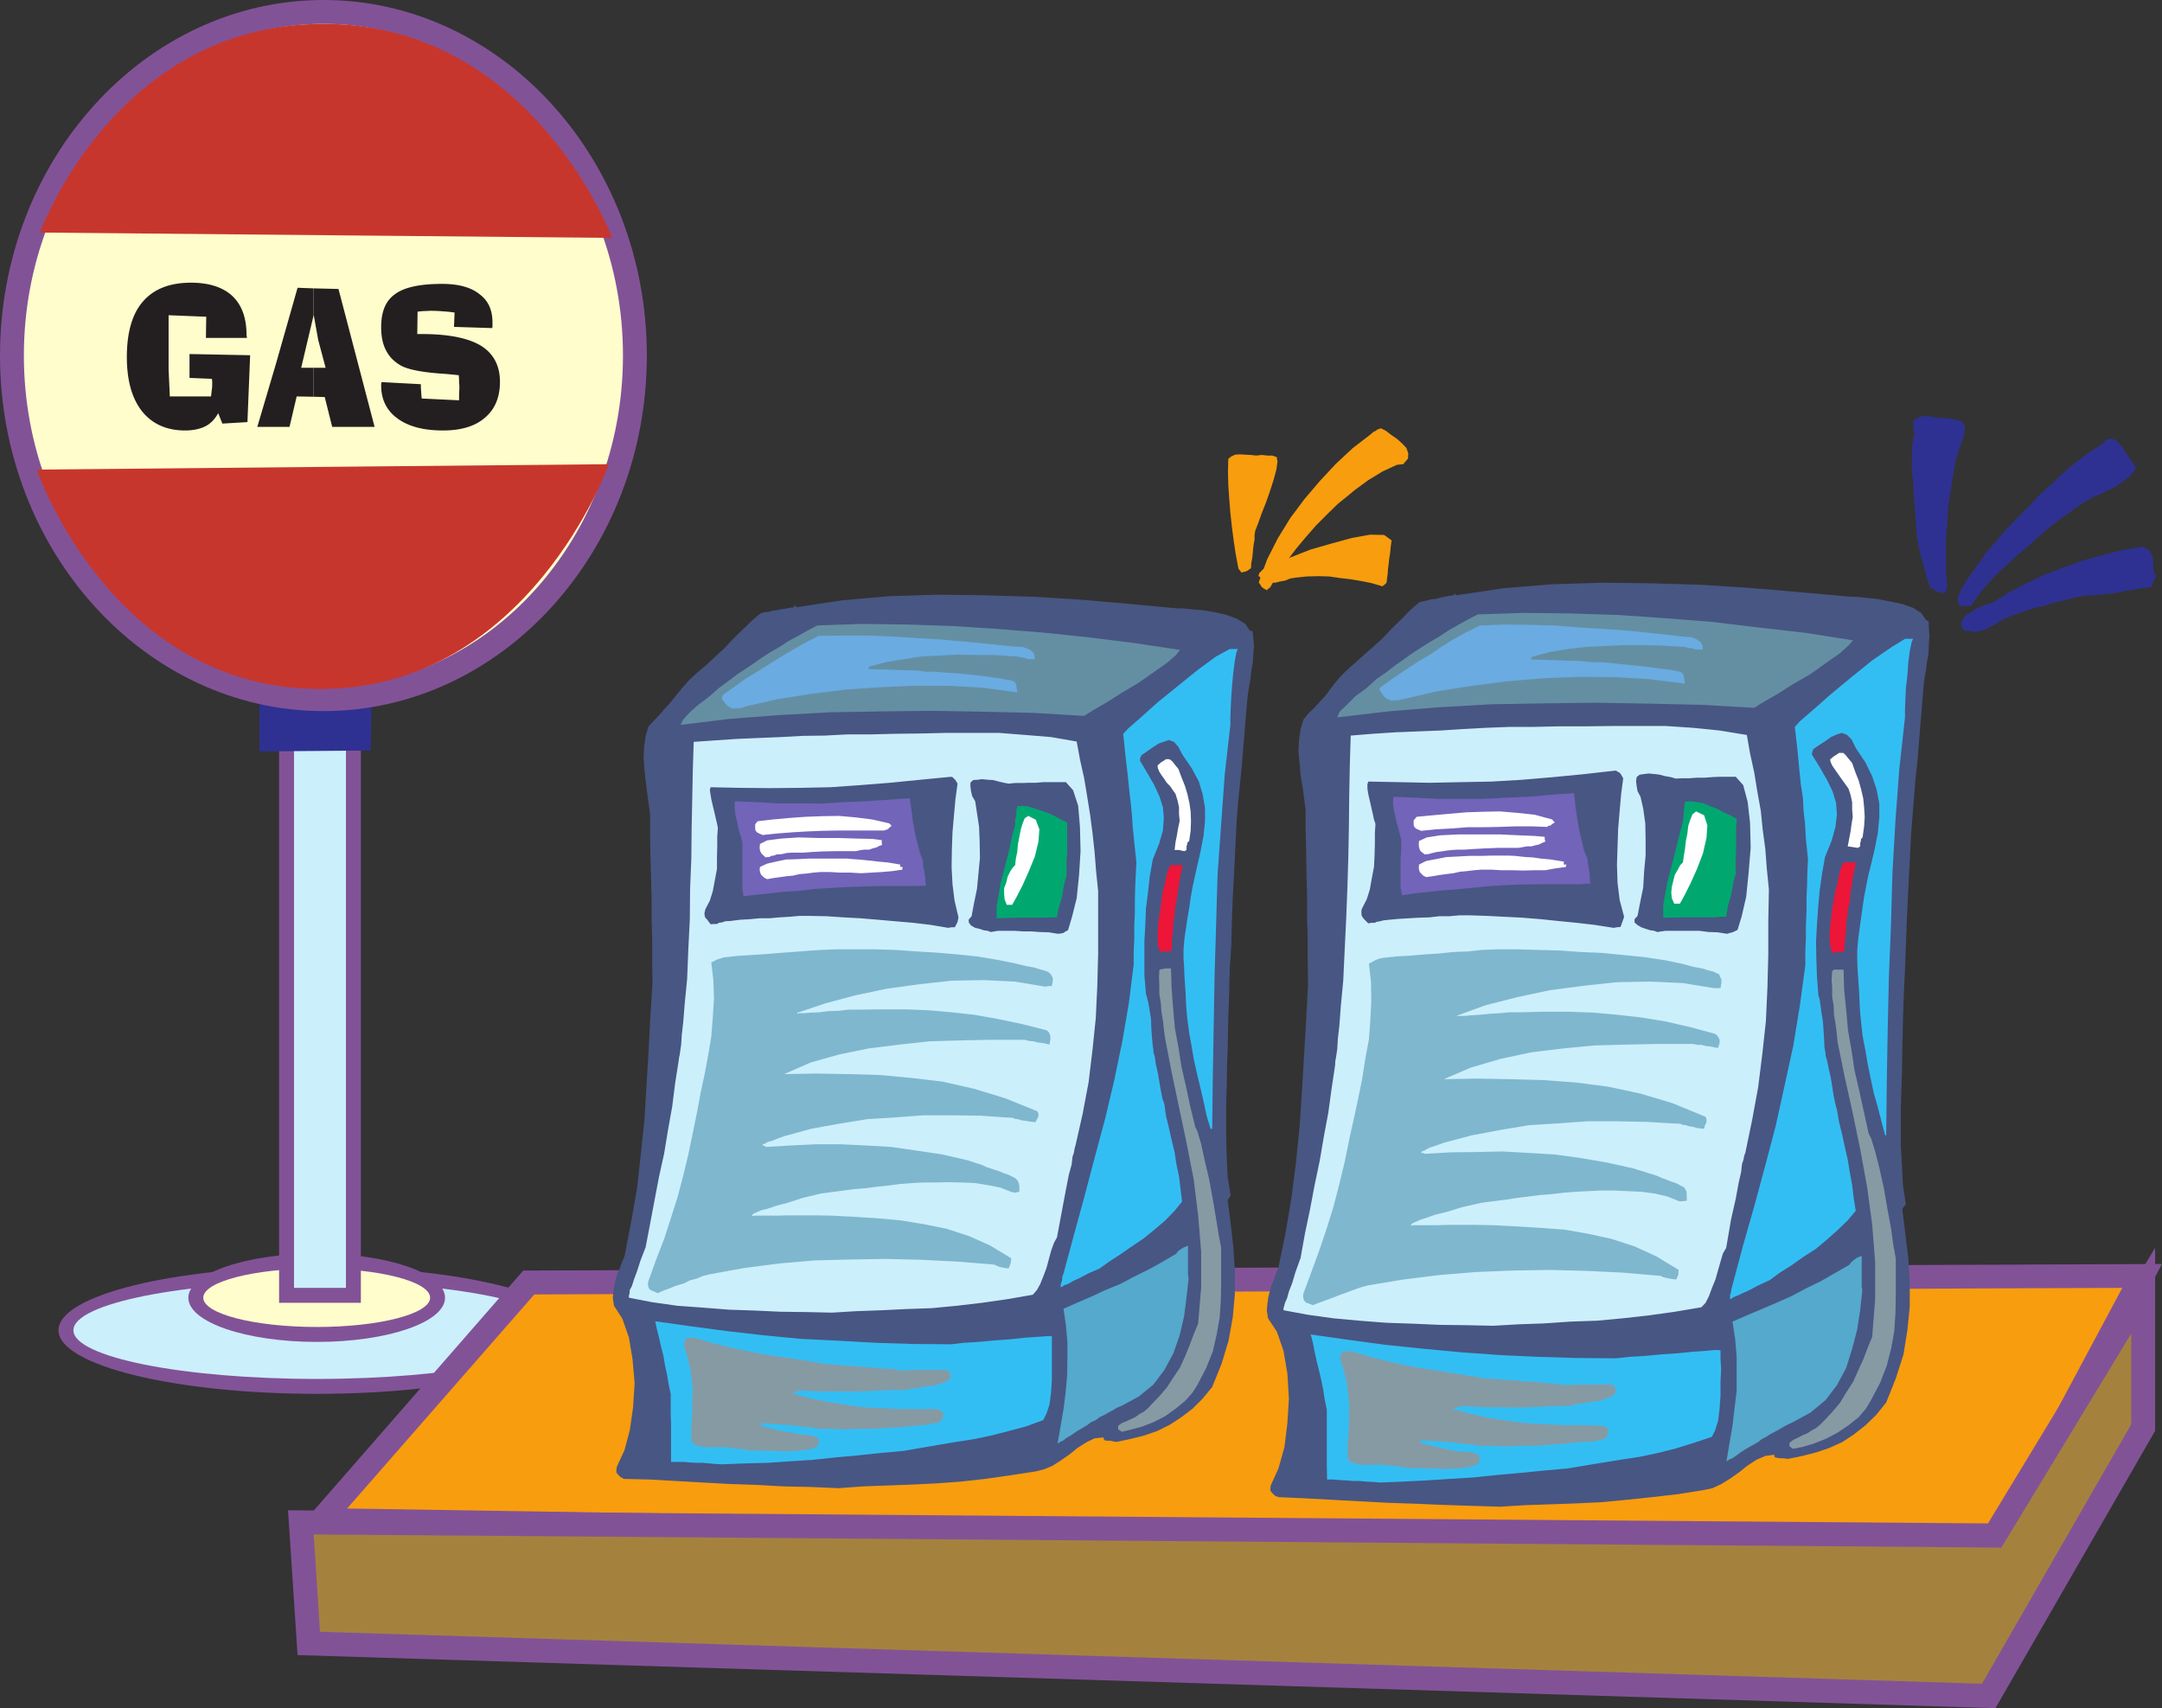
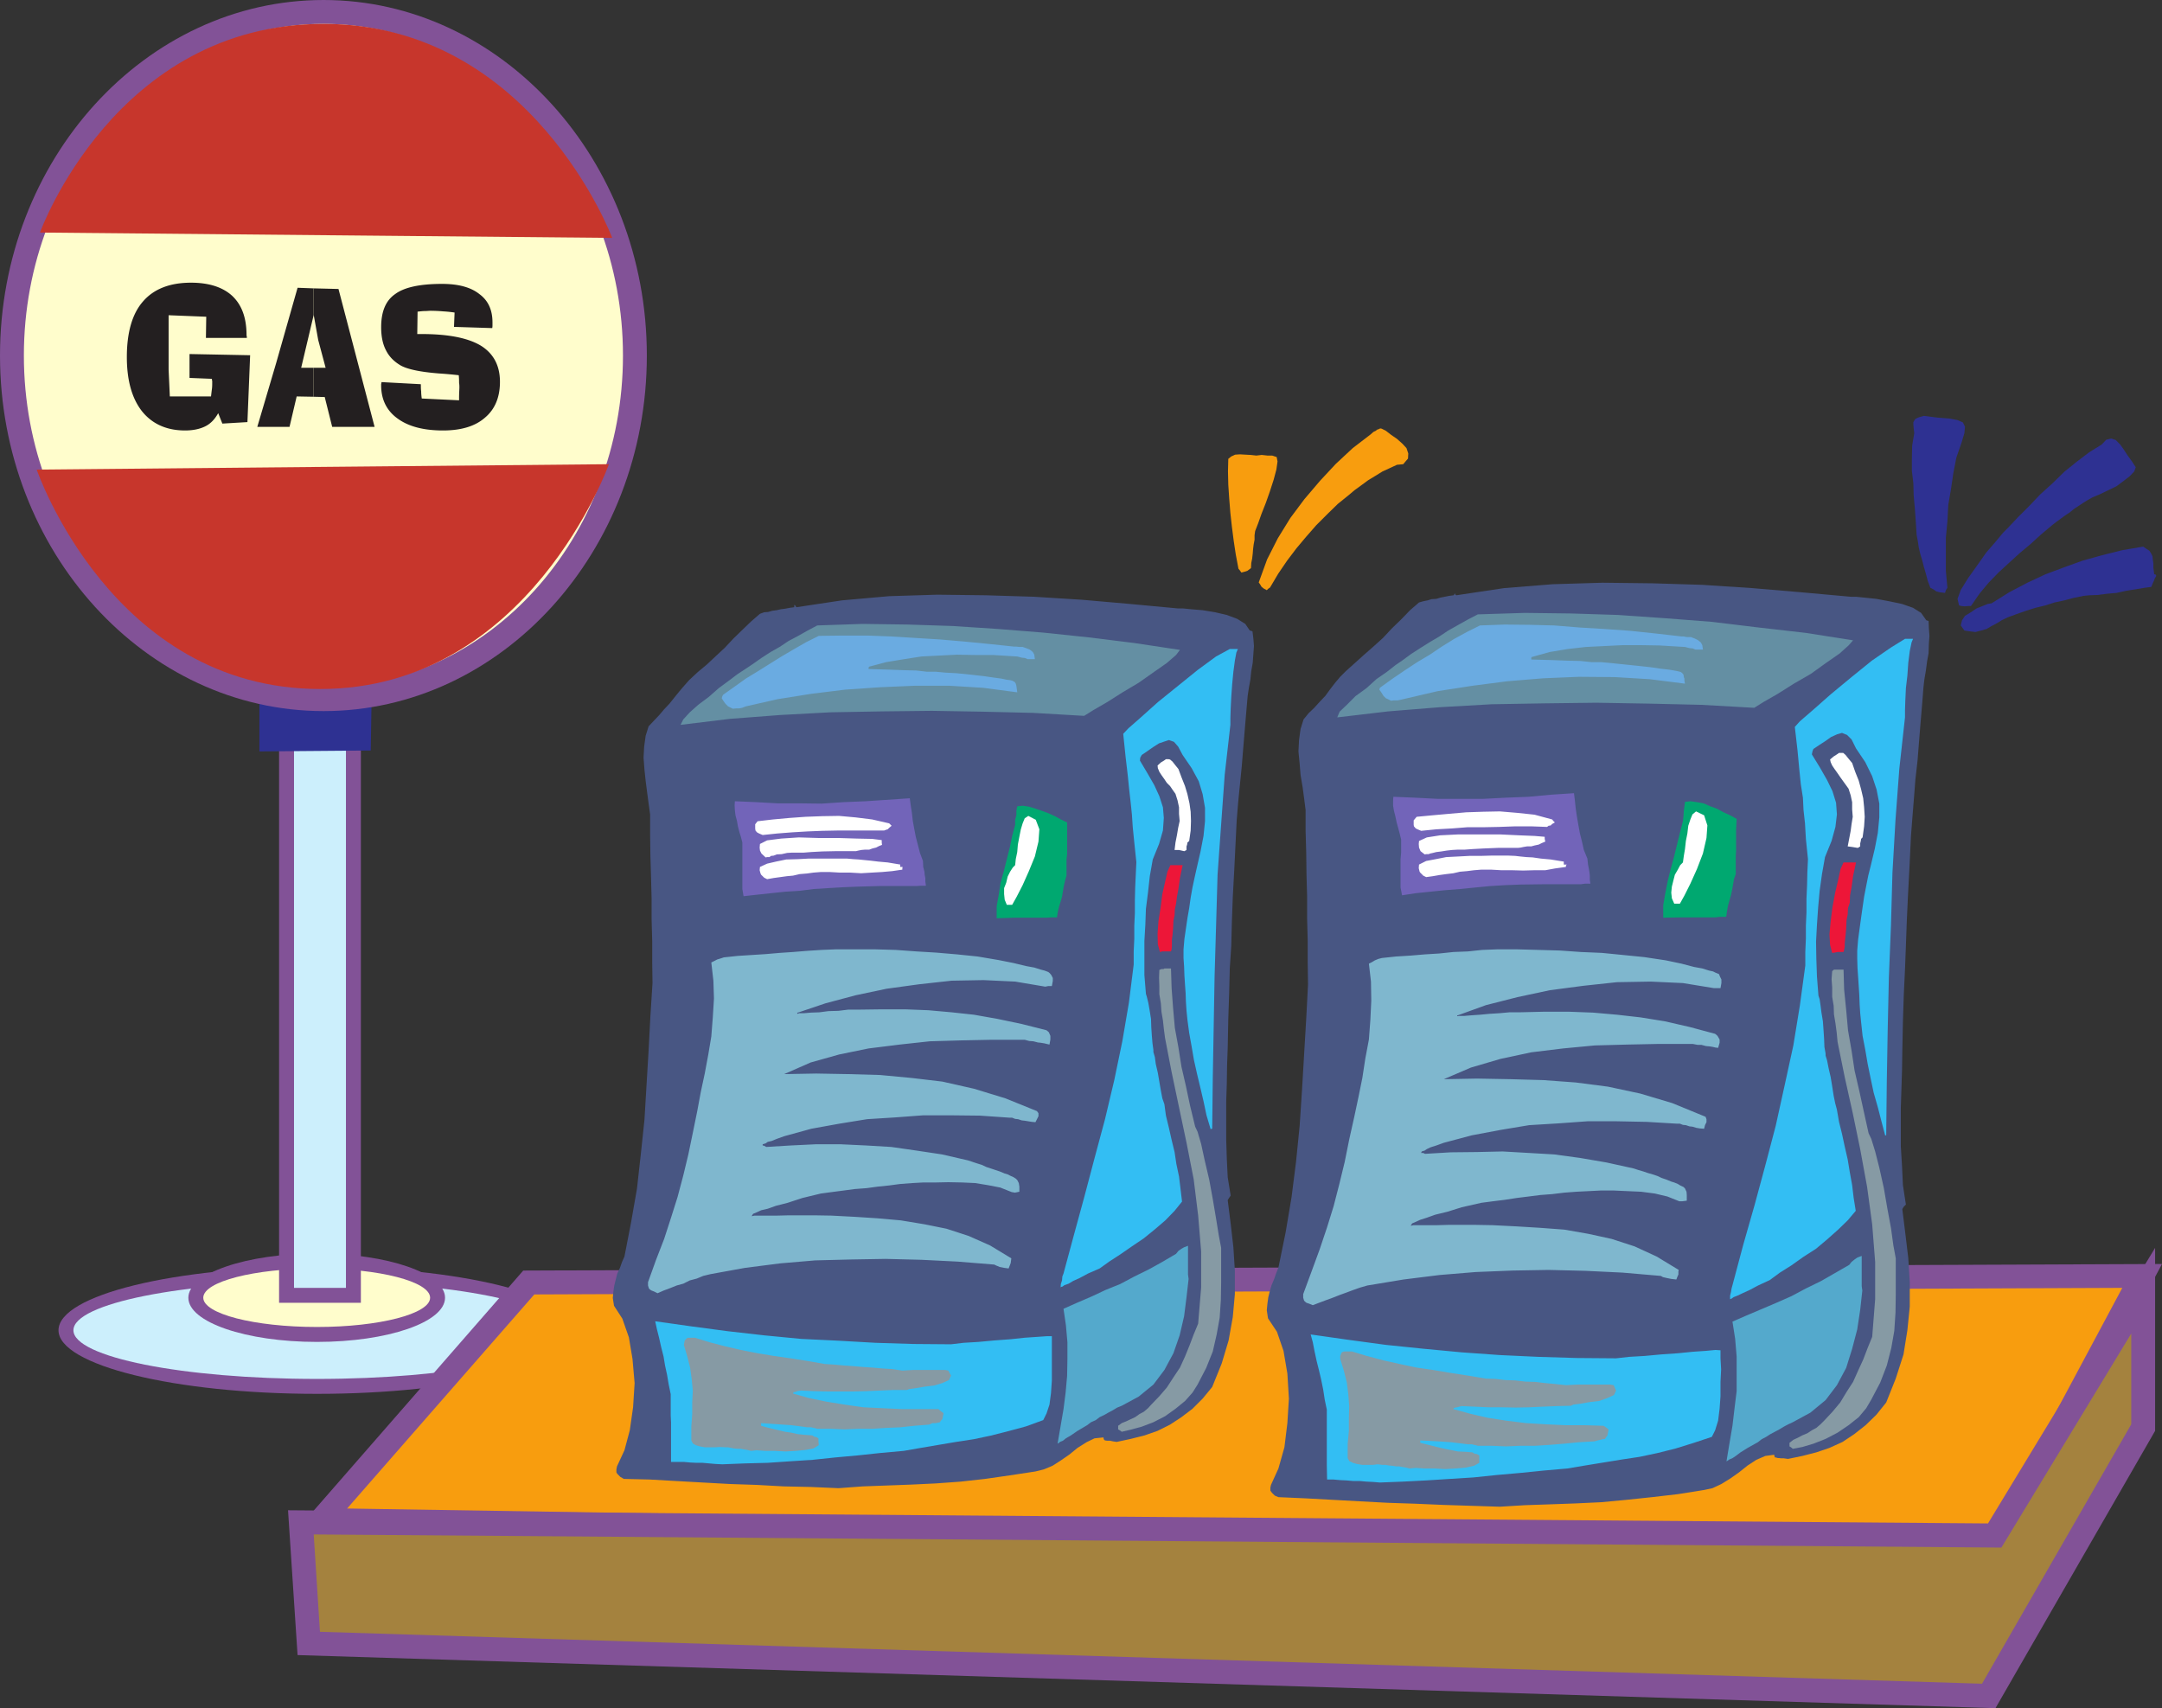
<svg xmlns="http://www.w3.org/2000/svg" width="216.121" height="170.754">
  <rect width="100%" height="100%" fill="#333333" stroke="none" />
  <path fill="#825297" d="M31.688 126.621c14.171 0 25.78 2.832 25.78 6.356 0 3.492-11.609 6.355-25.78 6.355-14.235 0-25.84-2.863-25.84-6.355 0-3.524 11.605-6.356 25.84-6.356" />
  <path fill="#cceffc" d="M31.688 128.11c13.367 0 24.289 2.18 24.289 4.867 0 2.683-10.922 4.863-24.29 4.863-13.425 0-24.347-2.18-24.347-4.863 0-2.688 10.922-4.868 24.348-4.868" />
  <path fill="#825297" d="M31.688 125.305c7.07 0 12.8 2 12.8 4.418 0 2.445-5.73 4.418-12.8 4.418-7.102 0-12.86-1.973-12.86-4.418 0-2.418 5.758-4.418 12.86-4.418" />
  <path fill="#fffdcc" d="M31.688 126.797c6.234 0 11.308 1.312 11.308 2.926 0 1.609-5.074 2.925-11.309 2.925-6.265 0-11.367-1.316-11.367-2.925 0-1.614 5.102-2.926 11.368-2.926" />
  <path fill="#825297" d="M27.898 72.098h8.176v58.132h-8.176V72.098" />
  <path fill="#cceffc" d="M29.39 73.59h5.192v55.148h-5.191V73.59" />
  <path fill="#2e3192" d="M25.93 69.77v5.343l11.129-.09.09-5.253h-11.22" />
  <path fill="#825297" d="m200.395 155.805 15.726-29.453-163.816.656-22.766 26.082 170.856 2.715" />
  <path fill="#f89d0e" d="m34.7 150.793 164.265 2.594 13.187-24.649-158.742.657-18.71 21.398" />
  <path fill="#485683" d="m83.816 148.762-2.777-.121-2.715-.059-2.683-.148-2.688-.09-2.715-.149-2.656-.148-2.652-.152-2.57-.06-.356-.206-.149-.149-.148-.152-.09-.148v-.297l.059-.301.746-1.61.535-2 .328-2.296.153-2.418-.211-2.418-.36-2.149-.656-1.879-.832-1.285-.121-.773.058-.656.09-.598.149-.598.152-.597.266-.567.21-.597.239-.536.656-3.375.598-3.43.386-3.46.36-3.403.207-3.46.207-3.465.18-3.43.21-3.312-.03-2.09v-2.118l-.06-2.18v-2.089l-.058-2.176-.062-2.09-.028-2.12V81.41l-.152-1.105-.148-1.106-.149-1.164-.117-1.101-.09-1.196.059-1.105.148-1.074.297-.954.508-.539.539-.566.508-.598.535-.566.476-.598.48-.593.509-.598.504-.567.867-.808.894-.742.895-.84.926-.863.836-.895.894-.867.867-.836.895-.774.418-.152.386-.027.418-.121.45-.059.386-.09.446-.058.48-.09.445-.059v-.18l.032-.062.058.063.121.18 4.563-.688 4.715-.418 4.804-.149 4.836.059 4.832.148 4.805.301 4.774.418 4.773.445h.508l.898.09 1.102.09 1.254.207 1.164.27 1.043.39.804.504.45.66.12.028.15.058.089.719.059.746-.06.805-.062.867-.148.832-.09.867-.148.805-.121.809-.149 1.699-.148 1.761-.149 1.79-.148 1.82-.18 1.793-.18 1.82-.148 1.82-.09 1.848-.148 3.016-.149 2.746-.09 2.476-.062 2.418-.148 2.239-.059 2.414-.09 2.629-.058 2.894-.063 1.758-.027 1.82-.059 1.793v3.79l.059 1.91.09 1.851.297 1.848-.149.21-.148.239.297 2.355.27 2.36.148 2.328v2.355l-.208 2.301-.417 2.328-.688 2.297-.953 2.356-.957 1.164-1.016 1.015-1.101.836-1.137.746-1.25.625-1.285.45-1.403.355-1.402.3-.387-.058-.27-.062h-.296l-.211-.028-.09-.062-.058-.149v-.09l-.895.09-.808.391-.895.566-.805.657-.863.597-.836.535-.867.36-.836.207-2.566.39-2.477.356-2.445.27-2.477.18-2.445.116-2.418.09-2.45.09-2.413.18m66.121 1.851-2.864-.09-2.804-.09-2.805-.12-2.715-.09-2.805-.149-2.715-.148-2.718-.149-2.715-.12-.356-.15-.152-.147-.148-.149-.149-.21v-.298l.059-.27.746-1.64.598-2.121.296-2.414.153-2.45-.153-2.507-.386-2.266-.657-1.91-.894-1.344-.121-.804.062-.657.09-.656.149-.597.175-.598.243-.567.207-.597.238-.598.719-3.52.593-3.523.45-3.55.359-3.579.238-3.613.207-3.52.211-3.55.18-3.434-.031-2.207v-2.148l-.059-2.211v-2.207l-.062-2.27-.028-2.148-.062-2.207v-2.06l-.149-1.163-.148-1.106-.207-1.222-.09-1.133-.121-1.223.059-1.136.152-1.102.297-.957.508-.625.566-.54.539-.597.566-.594.477-.656.508-.66.504-.594.57-.57 1.79-1.61.952-.835.957-.864.895-.957.926-.894.894-.926.895-.773.418-.121.449-.09.387-.121.476-.028.387-.12.898-.18.446-.06.062-.089.059-.121.027.121.121.09 4.773-.715 4.864-.39 4.984-.149 5.012.059 4.953.152 4.984.328 4.926.418 4.922.445h.508l.894.09 1.164.121 1.282.239 1.285.27 1.101.386.809.508.477.683.058.063.211.058.027.688.059.805-.059.804-.027.926-.152.836-.117.894-.149.868-.094.804-.144 1.82-.152 1.79-.149 1.851-.148 1.88-.211 1.85-.149 1.91-.148 1.852-.149 1.91-.148 3.102-.152 2.863-.118 2.567-.09 2.48-.09 2.356-.12 2.508-.086 2.656-.063 3.074-.027 1.79-.059 1.878-.062 1.91v3.852l.121 1.969.09 1.91.297 1.937-.211.211-.149.238.301 2.418.297 2.477.148 2.418v2.445l-.238 2.36-.387 2.414-.777 2.418-.953 2.386-.984 1.227-1.075 1.043-1.136.894-1.164.778-1.313.597-1.312.446-1.403.36-1.43.296-.417-.059h-.239l-.27-.027h-.089l-.211-.062h-.086l-.062-.207v-.063l-.895.121-.894.387-.868.566-.863.688-.894.629-.868.535-.894.418-.836.18-2.625.417-2.566.297-2.567.27-2.535.238-2.566.121-2.508.09-2.535.086-2.508.152" />
  <path fill="#33bef3" d="m72.207 146.375-.656-.031-1.313-.117h-.597l-.657-.032-.625-.058h-1.28v-3.969l-.032-.656v-2.149l-.211-1.015-.148-.895-.208-.957-.148-.894-.242-.957-.207-.922-.211-.836-.176-.809 3.61.508 3.609.48 3.672.418 3.699.356 3.73.18 3.7.21 3.789.118 3.761.03 1.25-.147 1.493-.09 1.613-.149 1.61-.12 1.402-.15 1.316-.09.895-.062h.503v4.418l-.085 1.254-.153 1.164-.297.895-.328.656-1.73.63-1.762.476-1.758.445-1.703.36-1.758.269-1.761.297-1.762.3-1.7.297-2.328.211-2.238.239-2.27.207-2.265.238-2.27.148-2.238.153-2.265.058-2.27.09m65.734 1.82-.714-.058-.625-.031-.657-.06h-.656l-.719-.062-.597-.027-.684-.062h-.629l-.027-1.403v-5.578l-.211-1.015-.149-.985-.207-1.015-.21-.895-.239-.953-.207-.957-.18-.926-.21-.773 3.761.535 3.758.508 3.762.386 3.82.36 3.79.27 3.847.179 3.879.117 3.91.031 1.312-.148 1.551-.09 1.64-.152 1.673-.117 1.492-.149 1.312-.09.954-.09.507.032v.804l.063 1.102-.063 1.254v1.433l-.09 1.254-.148 1.192-.297.957-.328.656-1.793.598-1.82.566-1.79.45-1.82.386-1.789.27-3.64.593-1.79.301-2.359.207-2.355.238-2.387.211-2.297.239-2.36.148-2.296.148-2.387.122-2.3.09" />
  <path fill="#869aa4" d="m75.074 145.031-.36-.09-.359-.058-.328-.059h-.297l-.359-.031-.297-.059-.3-.062h-.297l-.508-.027-.446.027H70.45l-.508-.09-.39-.117-.297-.18-.149-.297v-1.375l.09-1.254v-1.19l.059-1.165-.117-1.195-.153-1.102-.297-1.164-.328-1.105.09-.446.207-.21.09-.06h.719l1.43.446 1.613.418 1.55.36 1.672.328 1.641.27 1.668.237 1.703.27 1.7.297.925.058.985.09.925.063.985.086.957.062 1.011.09.957.058 1.016.149 1.043-.059H94.5l.297.059.27.508-.212.445-.656.3-.804.24-.985.12-.867.149-.656.09-.239.09h-1.37l-1.344.058-1.313.058-1.312.032H82.71l-1.371-.032-1.254-.058-.387.058-.21.09h-.15l-.058.149 1.578.449 1.735.36 1.82.296 1.91.27 1.906.09 1.91.09h3.672l.239.206.27.207-.063.301-.059.297-.148.148-.09.153-.27.058-.18.032h-.296l-.328.148-1.492.117-1.403.153-1.402.058-1.371.09h-1.403l-1.402.059-1.344-.06h-1.375l-.207-.062-.148-.027-.238-.058h-.391l-.656-.09-.953-.121-1.313-.09-1.703-.117v.265l.539.153.598.148 1.25.297.629.09.656.148.625.063.777.058.09.028.148.12h.149l.27.15v.3l.03.387-.538.328-.805.148-.957.09-1.012.059-1.105-.059h-.953l-.836-.059-.567.059m65.825 1.762-.328-.09-.36-.058-.358-.063h-.297l-.36-.059-.355-.03-.328-.06h-.328l-.48-.058-.477.059h-1.043l-.54-.09-.417-.117-.356-.18-.152-.297v-1.433l.12-1.286v-1.254l.032-1.222-.09-1.192-.148-1.164-.301-1.195-.36-1.164v-.297l.09-.21.063-.15.148-.058.118-.031h.746l1.492.45 1.672.444 1.613.36 1.7.36 1.64.237 1.762.297 1.757.27 1.762.297.957.03 1.012.118.957.031 1.043.121.957.028 1.012.12.984.09 1.078.118 1.133-.059h3.312l.329.059.238.539-.211.445-.656.301-.836.297-1.012.12-.836.15-.719.09-.238.116-1.43.032-1.402.058-1.344.063-1.37.027-1.345-.027h-1.343l-1.371-.063-1.344-.058-.418.12-.211.028-.149.062-.027.09 1.61.446 1.789.418 1.91.296 1.968.243 1.942.117 1.969.09h1.91l1.91.058.238.153.27.207-.059.328-.062.297-.149.18-.09.148-.238.03-.207.06-.3.062-.298.09-1.582.09-1.492.148-1.465.117-1.398.09h-1.492l-1.434.059-1.402-.059h-1.403l-.21-.059-.149-.03-.238-.06h-.387l-.719-.09-.953-.116-1.344-.09-1.757-.09v.238l.593.149 1.196.297.656.152.598.117.714.149.688.03.773.06.094.062.149.086h.148l.297.152v.746l-.535.297-.809.18-1.012.09-1.046.058-1.102-.058h-1.016l-.836-.059-.625.059" />
  <path fill="#54a9cc" d="m105.719 144.316.594-3.46.21-1.645.149-1.668.031-1.703v-1.672l-.152-1.7-.239-1.64 1.344-.598 1.461-.628 1.402-.657 1.465-.593 1.403-.747 1.46-.718 1.344-.746 1.371-.805.239-.297.3-.21.266-.15.39-.148v2.864l.06.449-.208 1.82-.242 1.91-.445 1.91-.625 1.79-.899 1.671-1.101 1.461-1.465 1.196-1.7.921-.448.18-.446.27-.449.238-.418.238-.445.211-.39.297-.477.211-.387.297-.957.566-.656.45-.508.296-.297.239-.297.12-.09.09-.12.06-.028.03m66.867 1.758.297-1.789.3-1.762.208-1.757.21-1.704v-3.46l-.148-1.762-.27-1.73 1.434-.626 1.488-.629 1.465-.625 1.493-.656 1.46-.777 1.524-.746 2.805-1.61.238-.3.297-.239.297-.207.418-.148v3.012l.062.449-.21 1.91-.298 1.969-.508 1.937-.597 1.91-.926 1.73-1.133 1.493-1.52 1.254-1.761.957-.45.207-.445.238-.449.27-.445.238-.45.238-.417.27-.45.238-.386.301-1.016.566-.715.446-.476.36-.36.237-.297.121-.12.09-.09.059-.059.027" />
  <path fill="#869aa4" d="m112.133 143.121-.207-.148-.153-.09v-.36l.36-.265.449-.18.445-.21.45-.208.418-.3.445-.239.418-.355.328-.36.805-.836.746-.867.66-1.012.656-.984.504-1.105.45-1.106.417-1.101.446-1.075.3-3.613v-3.61l-.3-3.609-.446-3.613-.715-3.64-.75-3.551-.742-3.524-.656-3.402-.121-.922-.09-.836-.148-.867-.059-.836-.152-.922v-.809l-.028-.835.028-.774.21-.09h.208l.09-.058h.656l.062 1.968.149 2 .175 1.97.36 1.968.3 1.91.446 1.938.418 1.972.508 2.09.238.504.36 1.227.355 1.64.449 1.91.36 1.97.327 1.937.27 1.671.238 1.254v3.461l-.03 1.762-.118 1.762-.3 1.672-.388 1.699-.656 1.64-.867 1.672-.508.805-.746.836-.953.777-1.043.746-1.164.598-1.164.445-1.106.301-.894.207m67.077 1.703-.179-.152-.148-.09v-.355l.387-.301.449-.207.445-.238.508-.211.45-.297.444-.239.418-.359.36-.36.836-.894.773-.926.629-1.043.656-1.015.508-1.133.508-1.106.445-1.164.45-1.101.296-3.762v-3.73l-.297-3.758-.507-3.73-.688-3.762-.746-3.61-.805-3.613-.715-3.52-.09-.957-.12-.894-.149-.895-.031-.863-.148-.898v-.926l-.06-.836.06-.805.18-.148h.956l.059 2 .207 2.058.18 2 .359 2.059.297 1.969.476 2.058.45 2.059.476 2.152.27.567.386 1.254.418 1.64.45 2.028.355 2.058.36 1.942.238 1.73.238 1.285v3.64l-.027 1.79-.121 1.82-.297 1.7-.45 1.761-.656 1.703-.894 1.7-.508.867-.746.894-1.016.805-1.101.746-1.196.625-1.222.48-1.106.329-.953.18" />
-   <path fill="#cceffc" d="m83.16 131.215-2.566-.059-2.567-.031-2.597-.121-2.567-.086-2.656-.21-2.504-.18-2.508-.356-2.328-.45v-.21l.063-.207.027-.36.211-.386.207-.657.3-.804.356-1.106.508-1.312.45-2.36.445-2.355.449-2.36.508-2.296.386-2.36.418-2.324.297-2.36.36-2.296.03-.27.06-.238.058-.418.09-.598.058-.953.153-1.343.148-1.852.238-2.418.122-3.012.148-3.015.027-3.012.121-2.926.032-3.015.058-2.895.059-2.984.09-2.864 2.18-.148 2.206-.149 2.149-.09 2.207-.09 2.148-.12 2.207-.028 2.27-.12h2.328l2.445-.06 2.567-.03 2.597-.06h5.22l2.628.208 2.566.21 2.567.446.328 1.793.418 1.879.297 1.789.297 1.852.238 1.82.21 1.91.15 1.91.206 2v6.297l-.085 3.192-.153 3.222-.328 3.164-.387 3.223-.597 3.164-.715 3.164-.09.297-.059.387-.148.449-.09.777-.27.985-.3 1.523-.387 2.059-.508 2.714-.297.536-.27.746-.237.867-.239.894-.328.868-.3.746-.325.593-.418.48-2.566.446-2.508.36-2.508.296-2.504.239-2.566.09-2.45.12-2.534.09-2.446.149m66.094 1.312-2.629-.058-2.656-.031-2.715-.118-2.652-.09-2.72-.21-2.593-.239-2.566-.355-2.418-.45v-.21l.062-.207.086-.328.211-.477.18-.656.328-.836.328-1.106.508-1.402.445-2.477.508-2.418.45-2.386.507-2.418.414-2.418.45-2.418.327-2.387.36-2.414v-.3l.058-.27.059-.387.09-.598.058-1.015.153-1.34.148-1.969.238-2.508.149-3.164.148-3.074.121-3.102.09-3.015.059-3.133.031-3.016.059-3.011.09-2.985 2.206-.18 2.27-.148 2.266-.09 2.27-.09 2.237-.148 2.266-.121 2.328-.09h2.387l2.566-.058h2.656l2.688-.032h5.367l2.688.18 2.683.27 2.719.445.324 1.851.418 1.91.301 1.852.355 1.969.184 1.848.266 1.972.148 1.938.211 2.12-.062 3.223v3.313l-.086 3.312-.153 3.313-.355 3.25-.418 3.344-.598 3.254-.687 3.312-.117.297-.06.36-.151.445-.09.808-.239 1.043-.296 1.614-.477 2.117-.48 2.804-.329.567-.238.808-.238.832-.27.957-.355.864-.297.808-.332.657-.418.445-2.652.45-2.567.358-2.656.297-2.566.239-2.657.09-2.625.18-2.539.089-2.562.148" />
  <path fill="#7fb7ce" d="m65.734 129.273-.359-.175-.238-.09-.149-.09-.12-.121-.09-.297v-.328l.804-2.238.809-2.09.687-2.117.652-2.063.57-2.148.509-2.117.445-2.149.45-2.207.355-1.91.39-1.82.356-1.91.3-1.794.149-1.91.117-1.879-.058-1.789-.208-1.82.297-.148.297-.153.301-.09.355-.117 1.375-.148 2.805-.18 1.403-.121 1.343-.09 1.43-.117 1.402-.09 1.403-.058h4l2.027.058 2.059.149 2 .12 2.058.176 2.059.211 2.12.36 1.493.297 1.223.297.836.152.656.207.355.09.243.09.148.058.148.121.149.18.152.297v.297l-.093.507h-.356l-.3.063-3.012-.508-3.165-.148-3.19.058-3.224.356-3.28.449-3.106.656-3.012.805-2.746.926h-.059v.12l.207-.062h.477l.656-.058.867-.031.895-.118 1.015-.03.954-.118h.957l2.355-.031H90.5l2.297.09 2.328.207 2.238.242 2.356.418 2.418.508 2.476.625.239.207.148.359v.36l-.09.507-.265-.062-.243-.059-.355-.059-.297-.03-.45-.118-.417-.031-.45-.121h-3.312l-3.043.062-3.133.09-3.011.328-3.106.387-2.922.598-2.867.804-2.652 1.164 3.219-.058 3.226.058 3.16.09 3.164.297 3.043.36 3.164.714 3.133.957 3.164 1.281.149.211v.297l-.149.297-.152.301-.356-.031-.718-.117-.297-.032-.36-.12-.296-.028-.301-.121h-.238l-2.985-.207-2.832-.031H92.29l-2.805.21-2.804.176-2.774.45-2.804.507-2.715.747-.746.269-.508.207-.39.09-.208.148-.297.09v.12l.149.028.207.121 2.445-.148 2.508-.121h2.476l2.54.12 2.535.15 2.504.359 2.566.386 2.598.598.449.148.445.149.477.148.449.211.45.149.444.148.45.149.504.21.3.09.297.149.27.12.238.15.149.148.152.297.058.359v.508l-.449.09-.328-.059-1.133-.45-1.222-.237-1.286-.211-1.312-.059-1.371-.027-1.254.027H92.29l-1.101.059-1.196.09-1.105.148-1.164.12-1.102.15-1.195.09-1.102.148-1.164.152-1.105.148-1.848.446-1.465.48-1.164.297-.836.297-.656.152-.445.207-.36.149-.148.238.297-.059h2.297l1.078-.027h2.683l1.61.027 2.328.121 2.297.149 2.328.207 2.36.39 2.206.446 2.207.719 2.149.953 2.12 1.285-.062.476-.207.536-.449-.059-.445-.09-.36-.148-.18-.09-3.667-.297-3.614-.18-3.578-.09-3.523.06-3.52.089-3.492.297-3.52.45-3.46.628-.72.176-.655.27-.684.179-.656.328-.656.18-.66.265-.653.243-.598.265m65.495 1.196-.359-.149-.27-.09-.148-.12-.09-.09-.09-.297v-.36l.836-2.265.81-2.211.741-2.207.656-2.117.57-2.211.536-2.207.45-2.239.507-2.27.418-1.968.387-1.91.297-1.938.359-1.91.148-1.972.09-1.907-.031-1.91-.207-1.793.297-.148.3-.18.356-.148.36-.09 1.402-.149 1.46-.09 1.403-.12 1.465-.09 1.402-.149 1.461-.058 1.403-.149 1.492-.058h2.058l2.117.058 2.122.059 2.086.148 2.12.09 2.118.21 2.09.208 2.175.328 1.555.328 1.25.328.836.153.66.207.414.09.239.12.152.06.207.09.09.237.148.297v.36l-.09.507h-.656l-3.101-.507-3.223-.149-3.371.059-3.344.36-3.371.444-3.223.688-3.164.805-2.804 1.015h-.059v.09l.207-.031h.508l.687-.059.864-.058.957-.09 1.015-.063.985-.09h1.015l2.446-.058h2.476l2.418.09 2.387.21 2.355.266 2.418.39 2.477.567 2.566.688.238.207.208.36v.327l-.149.508-.27-.031-.238-.059-.355-.058-.36-.031-.449-.122h-.387l-.476-.09h-3.461l-3.105.063-3.223.086-3.16.3-3.196.388-3.07.656-2.957.867-2.715 1.164 3.313-.062 3.37.062 3.255.09 3.25.238 3.226.418 3.219.688 3.195.953 3.34 1.37.09.24v.3l-.148.297-.09.36-.418-.032-.356-.059-.39-.117-.297-.031-.36-.121-.296-.027-.301-.121h-.297l-3.012-.18-2.984-.059h-2.957l-2.864.207-2.953.18-2.863.476-2.867.54-2.805.746-.746.27-.566.179-.387.18-.21.148-.298.09-.058.148h.207l.18.09 2.566-.152 2.625-.028 2.566-.058 2.598.148 2.566.149 2.625.359 2.594.445 2.715.598.449.148.508.149.445.152.508.149.45.148.444.207.45.152.507.208.297.09.36.148.238.148.328.153.149.148.152.328.027.328v.567l-.445.058h-.3l-1.192-.476-1.254-.297-1.375-.18-1.34-.059-1.375-.062h-1.34l-1.254.063-1.164.058-1.195.09-1.223.148-1.191.09-1.164.149-1.196.148-1.164.18-1.191.148-1.164.152-1.969.446-1.433.449-1.223.297-.836.3-.656.208-.45.207-.355.152-.152.238.3-.058h2.356l1.105-.031h2.743l1.671.03 2.36.118 2.418.148 2.414.18 2.387.418 2.328.508 2.297.746 2.21 1.016 2.208 1.34-.032.152v.297l-.117.27-.09.237-.507-.058-.45-.09-.386-.09-.207-.12-3.82-.329-3.731-.18-3.672-.09-3.61.063-3.671.148-3.61.297-3.61.45-3.608.597-.72.207-.683.239-.719.27-.656.237-.683.27-.657.238-.718.27-.625.238" />
  <path fill="#33bef3" d="m106.016 128.766.03-.414.118-.36.031-.387.117-.3 1.047-3.88 1.043-3.82 1.016-3.847 1.043-3.883.926-3.906.804-3.88.657-3.85.48-3.821v-1.313l.059-1.253v-1.313l.058-1.254v-1.281l.032-1.285.058-1.282.059-1.253-.207-1.97-.153-1.523-.086-1.28-.12-1.165-.15-1.316-.148-1.461-.21-1.79-.239-2.327.508-.54 1.254-1.101 1.7-1.524 2.03-1.64 1.997-1.613 1.792-1.313 1.372-.746h.808l-.152.36-.149.804-.148 1.106-.121 1.253-.09 1.254-.059 1.192-.03.957v.656l-.567 4.98-.356 4.958-.359 5.042-.148 5.102-.149 5.043-.18 10.148-.058 5.102h-.09l-.062.059-.418-1.403-.297-1.402-.328-1.402-.329-1.372-.3-1.343-.235-1.371-.242-1.344-.176-1.317-.09-.894-.062-.922-.027-.836-.063-.867-.058-.895-.032-.894-.058-.867v-.864l.09-1.046.148-1.016.152-1.043.176-1.016.149-1.043.18-1.015.21-.985.207-.925.39-1.7.298-1.55.148-1.465V80.75l-.238-1.371-.387-1.281-.715-1.317-.898-1.312-.446-.836-.418-.477-.507-.18-.45.149-.535.18-.566.36-.598.417-.566.387-.153.27-.027.296.746 1.254.688 1.195.504 1.102.359 1.105.09 1.075-.09 1.254-.387 1.343-.629 1.551-.296 1.672-.18 1.64-.207 1.614-.059 1.61-.094 1.612v3.403l.153 1.879.09.297.148.597.121.688.149.926.027.836.058.863.063.746.09.656v.211l.148.508.09.683.207.895.148.867.153.895.148.777.207.594.153 1.137.297 1.222.27 1.195.296 1.223.18 1.192.265 1.253.153 1.254.148 1.254-.746.926-.926.953-1.043.895-1.105.898-1.192.805-1.164.805-1.105.718-.953.684-1.164.508-.836.449-.657.297-.449.27-.418.148-.207.148-.148.031-.031.118m66.929 1.194v-.448l.09-.356.059-.36.09-.327 1.074-4.028 1.133-3.968 1.074-3.97 1.043-3.968.894-4.058.867-3.973.657-4.027.539-3.97v-1.343l.058-1.371v-1.285l.059-1.313v-1.37l.059-1.345.03-1.312.06-1.285-.208-2.028-.09-1.55-.148-1.344-.059-1.223-.21-1.343-.149-1.461-.18-1.91-.27-2.36.509-.566 1.312-1.133L183 69.41l2.09-1.73 2.027-1.64 1.91-1.313 1.403-.868h.804l-.148.36-.18.867-.148 1.164-.09 1.281-.148 1.254-.059 1.254-.031.953v.719l-.567 5.133-.386 5.16-.301 5.223-.149 5.28-.21 5.223-.118 5.254-.09 5.223-.058 5.281h-.09v.059l-.387-1.461-.36-1.402-.417-1.461-.297-1.407-.3-1.46-.239-1.403-.27-1.402-.148-1.371-.09-.899-.058-.894-.032-.895-.058-.926-.059-.894-.062-.895-.028-.925v-.836l.09-1.102.149-1.105.148-1.075.149-1.046.152-1.043.207-1.075.207-1.043.242-.957.418-1.761.297-1.551.148-1.551v-1.375l-.27-1.402-.444-1.34-.688-1.402-.926-1.375-.445-.895-.45-.45-.507-.206-.508.148-.594.27-.539.386-.597.387-.625.418-.09.242-.059.297.805 1.313.715 1.254.539 1.105.36 1.164.085 1.164-.148 1.25-.387 1.403-.656 1.613-.301 1.699-.238 1.703-.149 1.672-.117 1.7-.09 1.671.028 1.7.062 1.792.149 1.91.117.356.09.598.09.714.148.899.062.863.059.895.031.808.117.657v.207l.149.48.152.773.207.895.148.895.149.957.152.746.176.656.211 1.223.297 1.195.27 1.254.3 1.312.207 1.254.238 1.313.149 1.254.21 1.312-.804.953-.957.926-1.074.957-1.133.953-1.254.805-1.222.867-1.137.715-1.012.746-1.164.539-.836.445-.715.328-.508.239-.39.152-.207.149-.149.058v.09" />
  <path fill="#ed1638" d="m115.953 95.164-.21-.746-.028-1.074.086-1.254.21-1.313.18-1.402.27-1.191.238-1.047.297-.657h1.223l-.266 1.286-.152 1.074-.149.805-.09.687-.12.566-.028.598-.117.567-.031.746-.059.656-.062.476v.657l-.028.3-.062.207h-.863l-.239.06m67.195.089-.207-.805-.062-1.043.121-1.316.18-1.403.27-1.46.296-1.254.238-1.102.301-.66h1.25l-.297 1.375-.148 1.105-.152.805-.028.746-.18.535-.027.63-.12.593-.032.809-.059.656-.058.535-.031.36v.3l-.06.297-.058.207h-.597l-.301.063-.238.027" />
-   <path fill="#485683" d="m105.746 93.344-.894-.149-.895-.027-.867-.063h-.805l-.894-.058h-1.614l-.742.121-.3-.121-.419-.059-.445-.152-.39-.086-.419-.242-.207-.266-.03-.3.3-.356.238-1.285.297-1.434.297-3.101-.027-1.641-.059-1.465-.21-1.402-.18-1.164-.297-.508-.121-.504-.06-.508v-.328l.27-.27.446-.03.449-.06.598.06.507.03.567.149.508.121.476.09.625-.063h.688l.715-.027h.746l.687-.062h2.266l.719.808.507 1.551.18 2.117.059 2.418-.149 2.387-.238 2.328-.48 1.91-.387 1.285-.239.117-.21.149-.266.062-.3.028m66.898 0-.954-.149-.894-.027-.926-.121h-3.402l-.805.121-.297-.121-.418-.059-.48-.152-.418-.148-.387-.239-.27-.238v-.328l.301-.328.266-1.371.3-1.465.09-1.582.149-1.61v-1.672l-.031-1.55-.207-1.465-.27-1.192-.297-.566-.09-.508-.058-.476.059-.418.296-.242.45-.06.445-.058.629.059.476.059.567.152.539.09.504.148.66-.031h.715l.746-.059h.805l.746-.058.746-.032h1.582l.746.836.445 1.672.238 2.086.063 2.508-.211 2.54-.238 2.355-.446 1.94-.418 1.372-.3.148-.207.09-.239.059-.3.09m-77.848-.594-1.79-.3-1.76-.208-1.763-.152-1.699-.149-1.762-.148-1.699-.09-1.73-.117-1.703-.031h-.985l-1.015.09-1.012.058-.957.09h-.984l-.954.09-1.015.058-.953.121-.508.028-.36.12-.296.032-.153.117h-.297l-.359.032-.238-.301-.149-.207-.148-.149-.059-.148-.031-.3.09-.388.449-.867.297-.953.207-1.105.21-1.102v-1.164l.028-1.105v-.985l.063-.867-.09-.445-.121-.508-.149-.656-.148-.598-.149-.656-.09-.54-.058-.417.086-.239 2.984.063 2.953.027 3.016-.027 3.016-.063 2.953-.207 3.012-.238 3.015-.3 3.074-.298.149.032.297.297.21.359-.21 1.52-.149 1.64-.148 1.703-.063 1.762-.027 1.7.09 1.73.207 1.64.39 1.672-.09.45-.269.534h-.328l-.328.063m66.512 0-1.91-.3-1.82-.208-1.821-.18-1.73-.18-1.821-.148-3.523-.18-1.758-.058h-1.047l-1.012.09h-.984l-1.016.117-1.043.031-2.031.118-.953.09-.54.058-.359.09-.355.062-.148.09h-.36l-.3.059-.446-.45-.207-.296-.031-.207v-.36l.09-.238.445-.867.3-.953.208-1.164.21-1.106.06-1.195.03-1.16v-1.047l.06-.895-.15-.449-.12-.566-.297-1.313-.153-.656-.086-.54v-.444l.086-.27 3.075.059 3.074.062 3.043-.062 3.133-.059 3.043-.18 3.132-.265 3.106-.301 3.164-.36.148.122.207.09.153.206.207.36-.207 1.582-.153 1.73-.148 1.762-.059 1.79-.058 1.76.058 1.821.207 1.7.45 1.703-.149.445-.21.57-.356.027-.328.063" />
  <path fill="#00a870" d="M99.629 91.793v-1.191l.21-1.165.18-1.195.329-1.164.297-1.195.296-1.16.239-1.164.3-1.106v-.508l.118-.449v-.445l.09-.45.539-.058.625.09.597.18.688.238.656.238.656.297.598.328.625.3v3.192l-.059.477v1.644l-.148.508-.121.535-.09.508-.09.567-.148.507-.149.477-.12.508-.09.566h-.594l-.418.031h-3.164l-1.852.059m66.633-.059V90.48l.207-1.195.238-1.191.3-1.223.329-1.195.297-1.223.297-1.195.3-1.164.06-.535.03-.508.059-.45.058-.445.54-.062.656.09.656.12.688.298.656.238.656.36.656.296.657.36-.06 1.105v2.148l-.03.446v1.82l-.18.508-.09.539-.09.508-.117.566-.152.508-.149.535-.09.508-.09.598h-.624l-.45.058h-3.308l-1.91.031" />
  <path fill="#fff" d="m100.645 90.45-.211-.509-.059-.566v-.598l.21-.535.15-.625.238-.48.27-.418.237-.239.06-.597.148-.715.062-.746.148-.777.149-.747.18-.593.207-.508.359-.238.746.386.36.953-.09 1.227-.36 1.492-.597 1.461-.625 1.402-.598 1.165-.45.804h-.534m66.718-.117-.238-.539-.059-.566.059-.598.148-.594.153-.597.297-.508.238-.45.27-.27.09-.655.116-.684.09-.808.149-.747.09-.773.21-.629.207-.504.36-.3.805.386.328 1.016-.09 1.254-.356 1.55-.597 1.555-.657 1.461-.597 1.191-.45.809h-.566" />
  <path fill="#7264b9" d="m74.328 89.586-.121-.719v-4.652l-.148-.57-.149-.477-.148-.566-.09-.536-.152-.57-.06-.504-.026-.508.027-.39 2.121.09 2.145.12h2.18l2.238.028 2.18-.148 2.206-.09 4.414-.297.09.687.121.774.09.808.149.805.148.774.21.808.208.805.3.804.028.598.121.477.027.328.063.3v.356l.059.418h-.508l-.45.031h-3.667l-2.149.059-1.523.062-1.461.086-1.461.09-1.403.18-1.464.09-1.403.148-1.402.152-1.34.149m65.824-.09-.148-.777v-2.836l.058-.656v-1.313l-.148-.598-.152-.566-.149-.535-.117-.567-.152-.597-.086-.508v-.508l.027-.387 2.18.09 2.265.117h4.508l2.266-.117 2.3-.09 2.266-.21 2.27-.149.09.746.086.805.12.808.15.864.148.804.21.836.18.809.356.863.062.598.09.45.059.355.03.3v.414l.06.391h-.54l-.445.059h-3.79l-2.21.03-1.55.06-1.493.09-1.52.148-1.492.148-1.523.121-1.461.149-1.434.148-1.37.211" />
  <path fill="#fff" d="m76.684 87.883-.297-.149-.149-.148-.152-.148-.059-.122-.09-.328.032-.328.715-.328.894-.207 1.016-.21 1.164-.032 1.101-.059h3.793l.657.059.507.031.594.059.63.062.745.09.953.086 1.254.21v.24h.238l-.027.12v.149l-1.015.148-1.016.09-1.043.059-1.047.062-1.074-.062h-1.043l-1.016-.059h-.894l-.746.059-.657.09-.714.058-.657.152-.629.059-1.312.18-.656.117m65.882-.207-.296-.149-.149-.152-.148-.148-.063-.09-.086-.356.028-.36.714-.358.957-.18 1.043-.207 1.164-.059 1.165-.062h1.132l1.016-.028h1.762l.656.028.535.062.598.059.625.031.808.117.985.09 1.312.211v.297h.297l-.086.09v.148l-1.078.149-.984.18h-1.102l-1.105.03-1.102-.03h-1.078l-1.043-.06h-.953l-.746.06-.719.09-.684.058-.656.152-.719.086-.656.09-.687.12-.657.09m-66.031-1.968-.418-.39-.148-.297-.031-.297.03-.36.716-.36 1.402-.179 1.762-.117 2 .059h1.968l1.848.058 1.523.031.954.122v.238l.03.238-.296.117-.3.153-.356.086-.328.12h-.418l-.36.032-.297.059-.238.058h-1.91l-1.465.031-1.101.059-.747.059h-1.164l-.507.03-.54.122-.503.027-.301.121-.27.028-.148.12h-.238l-.149.032m65.883-.301-.418-.328-.148-.355-.028-.36.028-.3.777-.356 1.34-.21 1.82-.09h4.149l1.91.09 1.55.062 1.016.086v.21l.059.27-.356.148-.3.149-.419.09-.328.09h-.418l-.355.058-.3.063-.24.027h-1.968l-1.46.059-1.138.062-.804.059h-.715l-.508.03-.535.06-.57.09-.477.058-.36.09-.265.058-.148.063h-.243l-.148.027m-24.051-.328-.508-.117h-.445l.09-.746.148-.746.121-.719.149-.684-.063-.718v-.657l-.148-.687-.207-.656-.297-.418-.242-.356-.328-.328-.239-.36-.296-.417-.211-.328-.149-.36-.027-.265.328-.301.297-.18.21-.148h.266l.149.031.242.207.234.3.36.446.3.809.356.894.242.805.207.926.117.836.032.925-.032.954-.148 1.043-.176.152-.031.207-.059.18v.359l-.21.117h-.032m67.317-.328-.536-.09-.445-.058.149-.778.148-.773.09-.688.117-.715-.059-.746v-.718L185 79.5l-.211-.66-.297-.414-.238-.328-.3-.418-.267-.39-.3-.419-.239-.355-.148-.328-.059-.27.356-.3.328-.208.21-.148h.419l.238.207.238.3.418.504.301.868.356.894.238.867.21.895.09.894.06.957-.06.954-.152 1.105-.148.148-.031.208-.059.242v.297l-.207.148h-.062M76.238 83.469l-.36-.153-.21-.117-.148-.18-.028-.207v-.417l.238-.301 1.551-.18 1.61-.148 1.64-.118 1.672-.062 1.672-.027 1.64.148 1.672.207 1.7.39.09.09.152.149-.242.207-.149.148-.207.063-.148.059h-4.656l-1.524.03-1.492.06-1.52.09-1.492.116-1.46.153m65.824-.419-.36-.152-.18-.086-.18-.21-.027-.149v-.45l.297-.355 1.61-.152 1.644-.148 1.7-.149 1.73-.058 1.64-.032 1.762.149 1.7.18 1.761.476.117.152.153.149-.27.148-.148.149-.211.031-.149.117-1.582-.058h-1.609l-1.613.058-1.551.031h-1.61l-1.554.122-1.55.085-1.52.153" />
-   <path fill="#f89d0e" d="m138.602 58.25.058-.477.059-.418.031-.507.059-.418.058-.567.09-.539.059-.625.09-.683-.747-.54-1.402-.03-1.82.327-2.059.567-2.086.597-1.973.778-1.578.566-1.105.567-.207.18-.121.148-.121.09-.086.3.414.356.418.238.418.063.418.027.48-.121.504-.086.508-.211.566-.09 1.106-.117 1.164-.031 1.074.031 1.016.148 1.043.122 1.074.175 1.074.211 1.106.328.238-.18.18-.179" />
  <path fill="#648fa3" d="m68.031 72.457.27-.539.656-.715.836-.746 1.074-.805.985-.867 1.011-.746.867-.656.598-.39.895-.595.894-.628.926-.598.894-.504.895-.598.957-.507.953-.536.953-.507 4.535-.153 4.508.063 4.535.148 4.504.297 4.508.36 4.535.476 4.567.566 4.566.688-.39.508-.926.804-1.282.895-1.523 1.074-1.61.957-1.55.984-1.344.778-.953.594-5.074-.297-5.074-.121-5.07-.086-5.075.058-5.07.09-5.016.27-5.043.386-4.922.598m65.645-.747.238-.57.719-.683.863-.867 1.106-.805.984-.894 1.074-.746.836-.657.656-.449.895-.656.926-.598.953-.597.957-.567.894-.594 1.012-.57.957-.535.984-.508 4.684-.148 4.656.058 4.684.149 4.715.328 4.656.36 4.684.566 4.714.539 4.715.742-.449.512-.894.804-1.372.953-1.492 1.075-1.703.984-1.61 1.016-1.402.804-.957.598-5.28-.297-5.22-.121-5.28-.09-5.224.063-5.253.09-5.192.296-5.16.418-5.074.598" />
  <path fill="#6aabe1" d="m73.254 70.844-.3-.149-.18-.09-.149-.148-.117-.121-.211-.297-.149-.238.059-.211.09-.149 1.137-.804 1.132-.809 1.223-.746 1.191-.746 1.196-.746 1.222-.715 1.196-.687 1.254-.625 2.414-.032h2.418l2.418.09 2.445.152 2.418.149 2.418.207 2.445.238 2.567.27h.207l.3.031h.329l.418.148.296.118.301.238.149.27.058.449h-.715l-.3-.121-.297-.028-.45-.12-.566-.032-1.879-.117h-1.82l-1.762-.032-1.758.09-1.793.09-1.73.27-1.79.296-1.698.45-.063.09v.148l1.942.059 1.582.058 1.25.031 1.046.122h.895l.957.09 1.102.058 1.46.148 1.317.149 1.012.148.687.09.567.121.296.031.239.059.12.059.15.09.089.148.059.21.03.208.06.45-3.399-.45-3.375-.207h-3.461l-3.46.148-3.49.239-3.402.418-3.375.539-3.16.714-.386.149-.301.058h-.297l-.328.032m65.793-.804-.297-.15-.21-.09-.24-.237-.206-.329-.211-.3.058-.18.153-.117 1.164-.836 1.191-.809 1.223-.804 1.254-.747 1.195-.804 1.254-.778 1.25-.683 1.313-.656 2.449-.09 2.535.027 2.45.063 2.562.207 2.449.148 2.566.18 2.567.27 2.593.296h.211l.297.063h.418l.387.148.3.148.298.239.148.27.062.445h-.746l-.27-.118-.327-.03-.45-.118-.566-.031-1.969-.117-1.851-.032h-1.848l-1.82.09-1.852.09-1.82.207-1.79.297-1.82.508-.03.09v.152l2.058.058 1.582.059 1.285.031 1.102.117h.957l.984.09 1.164.121 1.461.149 1.344.148 1.043.153.777.086.535.09.301.058.266.063.09.027.152.12.117.15.031.21v.028l.059.148v.211l.058.297-3.52-.445-3.522-.211-3.579-.028-3.55.149-3.614.297-3.46.449-3.462.535-3.34.777-.386.09-.3.059h-.36l-.297.031" />
  <path fill="#f89d0e" d="m126.96 58.727.81-1.372.894-1.312.926-1.223.953-1.136 1.043-1.192 1.074-1.074 1.074-1.047 1.106-.894.566-.477.656-.477.688-.507.688-.418.773-.477.719-.328.715-.332.625-.059.48-.566.027-.508-.18-.535-.417-.45-.536-.476-.566-.387-.539-.417-.418-.211-.148-.028-.18.086-.117.031-.153.122-.238.117-.266.238-1.792 1.375-1.7 1.582-1.582 1.7-1.55 1.82-1.403 1.878-1.254 2.032-1.074 2.117-.836 2.3.149.208.12.21.208.176.328.18.152-.148.176-.121m-1.906-1.937.027-.509.09-.449.058-.508.032-.418.058-.476.09-.477v-.45l.059-.417.3-.773.328-.926.446-1.133.39-1.106.387-1.195.27-1.012.117-.808-.086-.446-.45-.148h-.476l-.566-.062-.54.062-.566-.062-.539-.028-.535-.031-.476.031-.391.18-.297.238-.031 1.254.031 1.34.09 1.344.117 1.465.152 1.37.18 1.403.207 1.371.27 1.434.148.18.148.206.329-.086.27-.09.206-.152.153-.117" />
  <path fill="#2e3192" d="m196.367 63.027-.36-.507.122-.508.297-.45.539-.328.625-.418.598-.238.507-.207.387-.062 1.762-1.102 1.82-.957 1.79-.836 1.91-.715 1.82-.656 1.941-.54 2.027-.507 2.09-.355.297.207.328.21.149.239.152.297.027.3.063.419v.445l.086.656h.12l.09.152-.148.239-.09.238-.148.328-.121.297-.688.09-.863.148-.957.149-.953.21-.985.09-.925.118-.805.03-.598.06-1.015.21-.895.239-.984.21-.926.298-.984.238-.953.297-.926.328-.895.328-.566.27-.48.3-.567.297-.504.297-.539.152-.566.149-.54-.063-.566-.086m-.535-2.507-.152-.657.328-.898.719-1.16.894-1.254.926-1.313.953-1.105.746-.895.508-.508.984-1.046 1.106-1.102 1.105-1.164 1.223-1.105 1.191-1.165 1.223-.984 1.254-.953 1.254-.777.449-.477.504-.121.45.148.444.45.36.507.39.598.414.566.391.598-.148.418-.45.477-.656.507-.687.508-.864.418-.808.387-.715.297-.477.27-.476.296-.45.301-.449.297-.445.36-.45.296-.444.328-.45.328-.418.329-1.101.925-1.047.957-1.074.895-1.043.953-1.043.957-1.016 1.043-.894 1.074-.868 1.254h-.296l-.301.031-.356-.03-.238-.06m-2.867-1.761-.266-.715-.18-.688-.21-.714-.149-.598-.207-.688-.152-.656-.086-.597-.121-.625-.09-1.403-.09-1.254-.117-1.312-.031-1.196-.149-1.253v-1.192l.028-1.312.21-1.254-.058-.508-.031-.36v-.238l.18-.297.207-.12.238-.09.418-.118 1.402.176 1.164.09.805.152.539.239.207.418-.059.656-.297.984-.507 1.461-.301 1.55-.238 1.614-.266 1.55-.09 1.673-.152 1.613v3.313l.152 1.699-.152.238-.086.27-.508-.059-.36-.09-.296-.21-.3-.15" />
  <path fill="#825297" d="m29.746 165.445 169.727 5.309 15.96-27.723v-18.293l-16.706 27.547-169.934-1.316.953 14.476" />
  <path fill="#a4823e" d="m31.36 153.387.624 9.73 166.145 5.192 14.918-25.934v-9.07l-12.98 21.394-168.708-1.312" />
  <path fill="#825297" d="M32.344 0C50.129 0 64.66 15.965 64.66 35.54c0 19.577-14.531 35.542-32.316 35.542C14.53 71.082 0 55.117 0 35.539 0 15.965 14.531 0 32.344 0" />
  <path fill="#fffdcc" d="M32.344 2.387c16.472 0 29.93 14.89 29.93 33.152 0 18.266-13.458 33.156-29.93 33.156-16.5 0-29.957-14.89-29.957-33.156 0-18.262 13.457-33.152 29.957-33.152" />
  <path fill="#c7362c" d="m3.996 23.246 57.203.535S53.172 2.387 32.344 2.387c-20.86 0-28.348 20.86-28.348 20.86m-.328 23.694 57.203-.539s-8.027 22.473-28.855 22.473c-20.86 0-28.348-21.934-28.348-21.934" />
  <path fill="#231f20" d="m22.227 42.344-.415-1.043c-.332.597-.746 1.043-1.285 1.312-.535.27-1.222.418-2.027.418-1.852 0-3.285-.656-4.297-1.91-1.015-1.285-1.523-3.101-1.523-5.43 0-2.449.535-4.328 1.61-5.55 1.077-1.254 2.687-1.883 4.804-1.883 1.793 0 3.195.449 4.148 1.344.957.925 1.403 2.21 1.403 3.91v.031a.617.617 0 0 1 .03.238h-4.09l.032-2.12-3.762-.15v5.434l.122 2.684h4.117c.031-.27.058-.508.09-.746.03-.211.03-.446.03-.63v-.175c-.03-.09-.03-.148-.03-.21l-2.239-.09V35.39l6.059.12-.27 6.684-2.507.149m9.101-5.577h1.223l-.742-2.778-.45-2.508-.03.122v-2.778l2.507.063 3.61 13.785h-4.239l-.746-2.984-1.133-.028v-2.894" />
  <path fill="#231f20" d="M30.105 36.766h1.223v2.894l-1.672-.031-.715 3.043H25.72l1.879-6.356 2.148-7.55 1.582.058v2.778l-1.223 5.164m8.027 1.429 3.937.211c0 .239 0 .477.032.715 0 .238.027.477.058.715l3.73.18v-.207c0-.54.032-.895.032-1.106 0-.09 0-.238-.031-.45 0-.175 0-.444-.032-.745a40.007 40.007 0 0 0-1.968-.176c-1.88-.148-3.164-.418-3.848-.805-.656-.39-1.137-.867-1.465-1.523-.328-.629-.476-1.402-.476-2.297 0-1.555.449-2.656 1.402-3.312.926-.688 2.508-1.016 4.687-1.016 1.61 0 2.864.328 3.727 1.016.898.656 1.312 1.609 1.312 2.832v.27c0 .089 0 .179-.027.3l-3.82-.121.058-1.434a12.61 12.61 0 0 0-1.132-.117 15.374 15.374 0 0 0-1.254-.059c-.18 0-.387.028-.625.028-.18 0-.418.031-.688.058l-.031 2.239h.418c2.687 0 4.656.39 5.941 1.164 1.25.777 1.907 1.972 1.907 3.613 0 1.55-.504 2.746-1.493 3.578-.984.867-2.386 1.285-4.207 1.285-1.906 0-3.43-.386-4.535-1.195-1.074-.774-1.64-1.879-1.64-3.313v-.148c.03-.059.03-.121.03-.18" />
</svg>